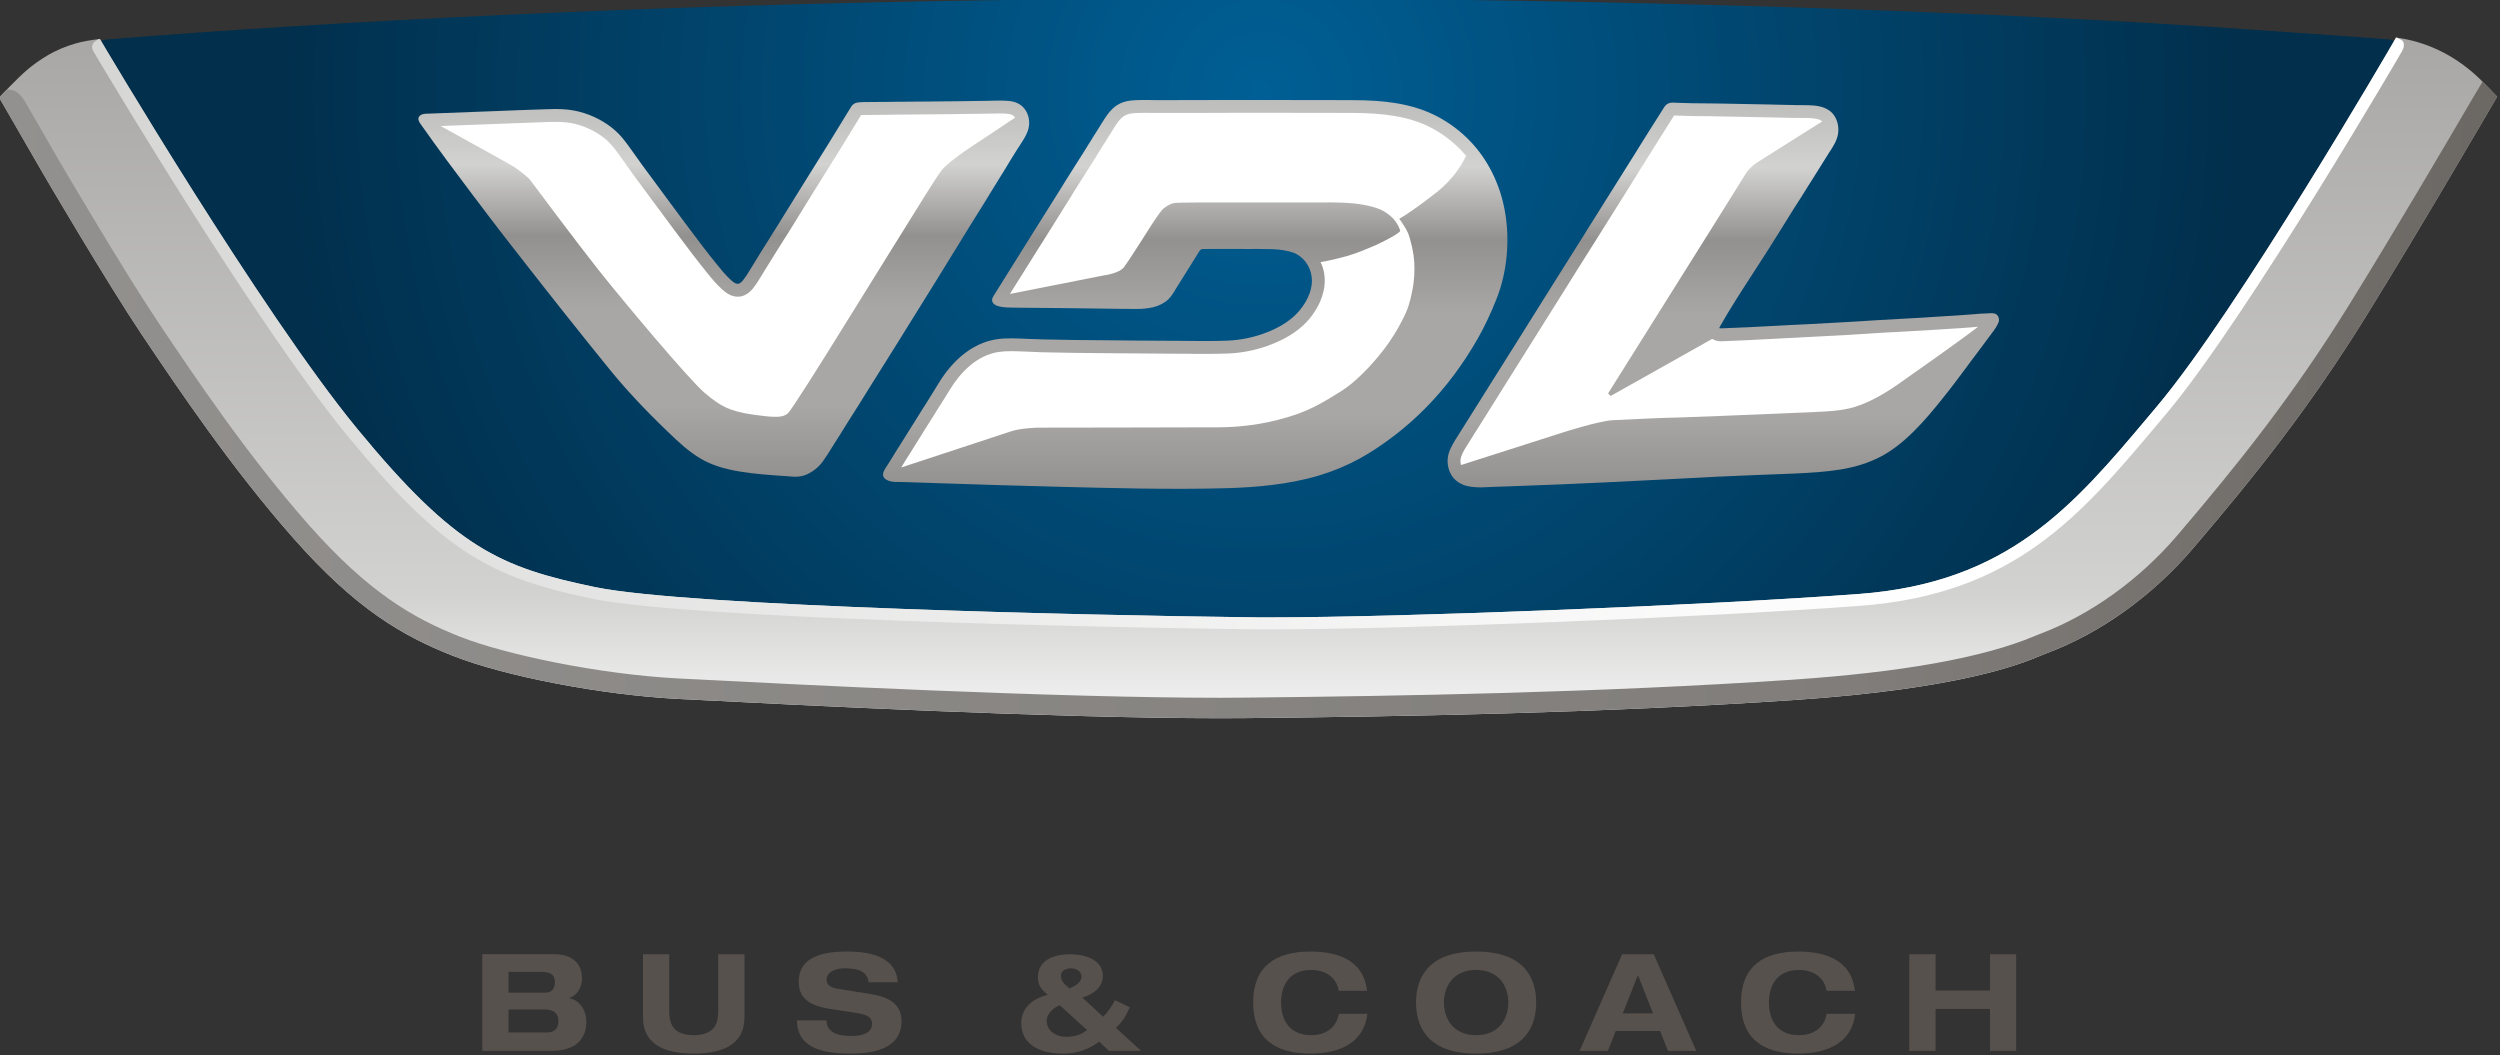
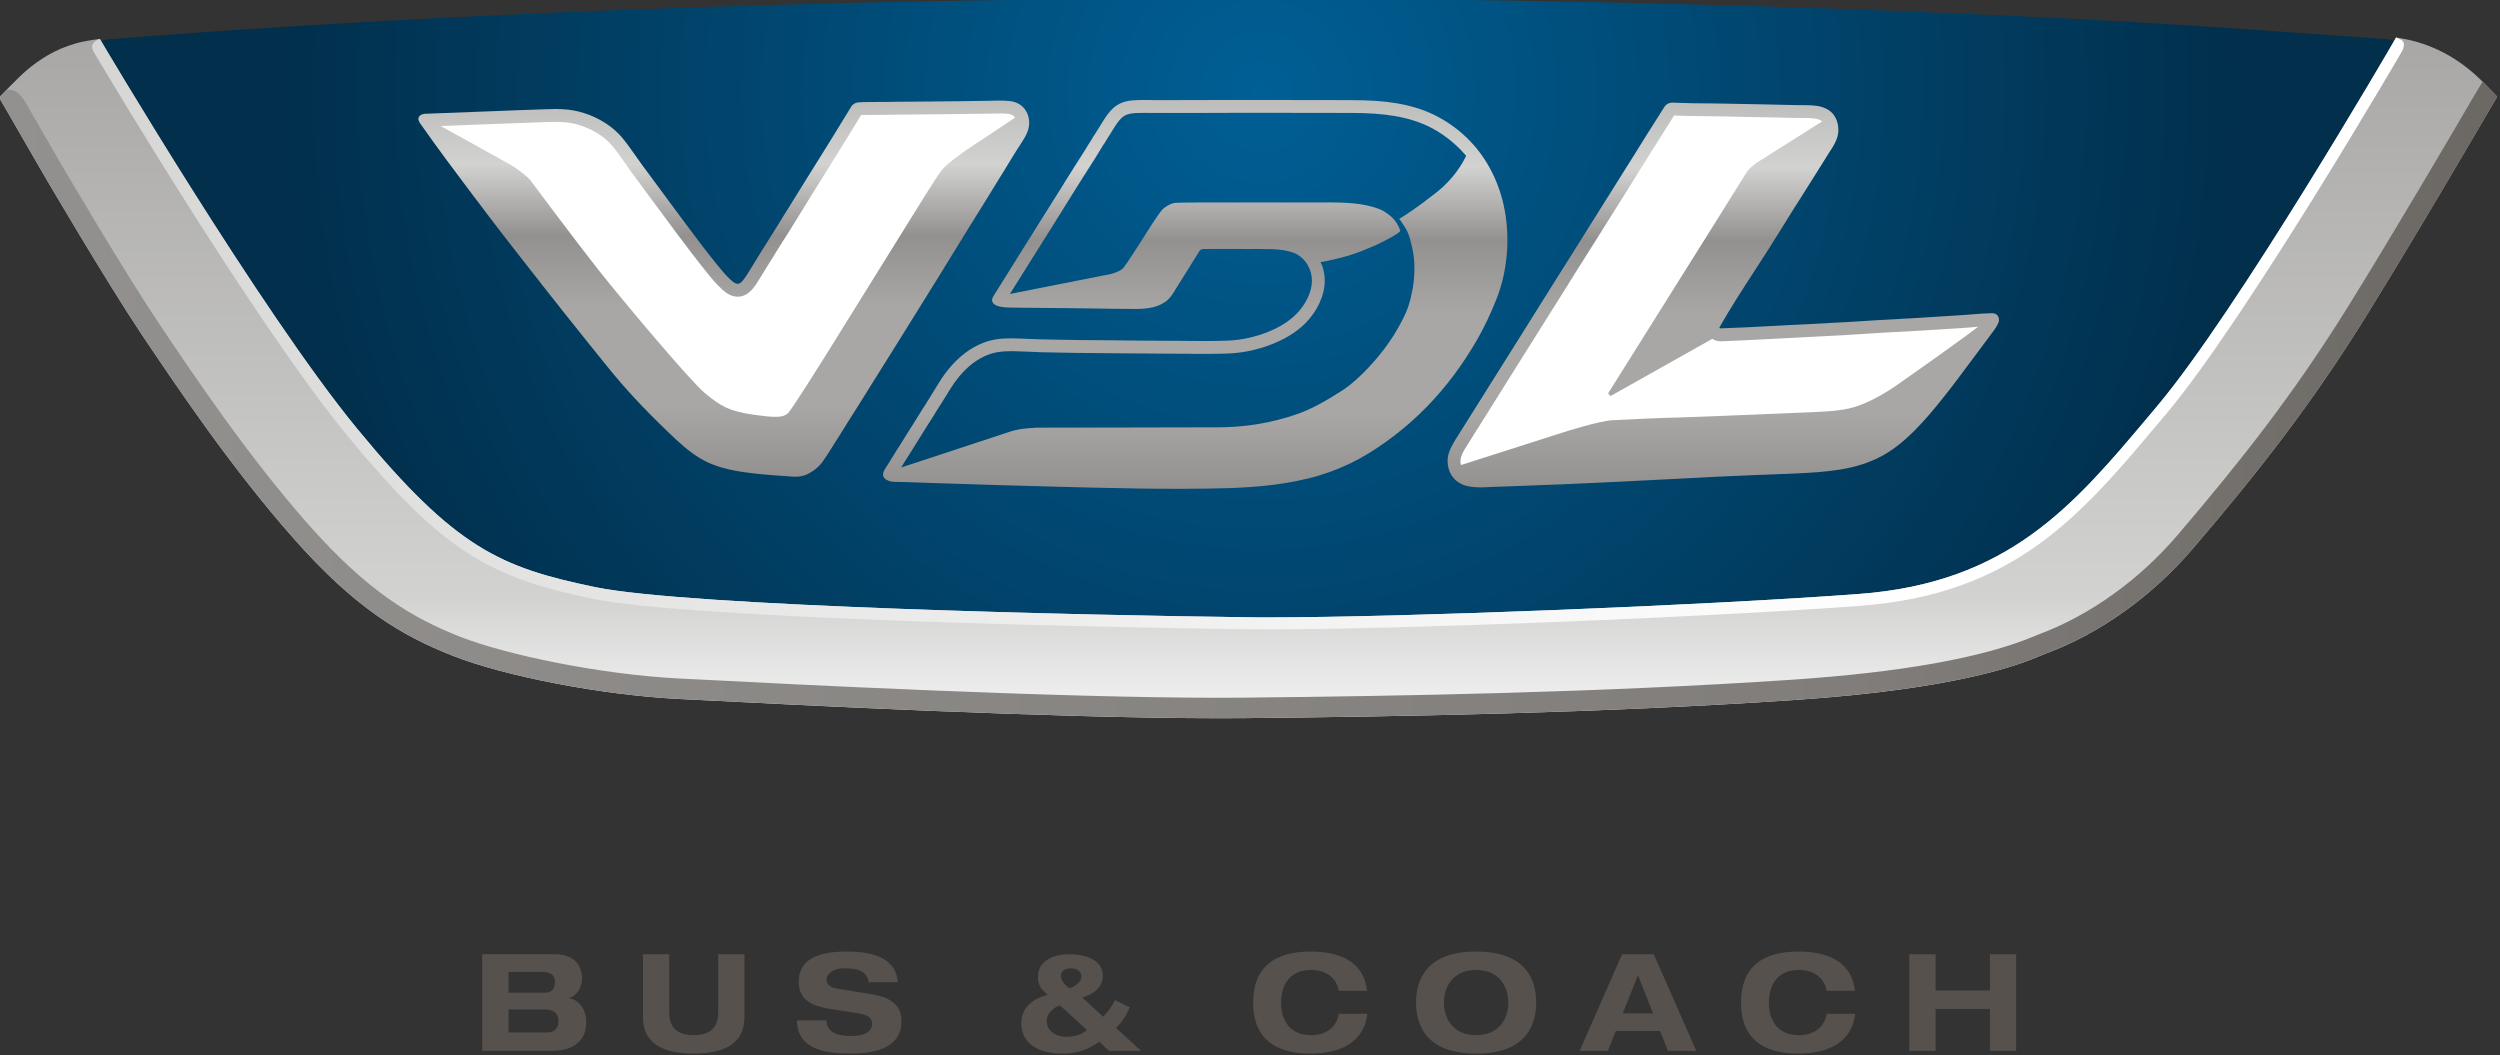
<svg xmlns="http://www.w3.org/2000/svg" xmlns:ns1="http://www.serif.com/" width="100%" height="100%" viewBox="0 0 706 298" version="1.1" xml:space="preserve" style="fill-rule:evenodd;clip-rule:evenodd;stroke-linejoin:round;stroke-miterlimit:1.414;">
  <rect x="0" y="0" width="706" height="298" fill="#333333" stroke="none" />
  <g id="Layer-2" ns1:id="Layer 2">
    <path d="M284.343,0c-102.55,1.43 -190.183,6.011 -254.105,11.128c-0.853,0.067 -1.969,0.634 -1.969,0.634c3.377,5.693 46.059,77.537 72.32,109.497c27.35,33.258 40.049,39.17 67.4,44.833c27.363,5.687 147.942,8.114 184.046,8.558c1.951,0.025 4.054,0.037 6.309,0.037c39.635,0 124.949,-3.492 166.571,-6.613c43.999,-3.268 62.159,-26.687 84.488,-53.173c21.084,-25.029 62.479,-95.319 66.966,-103.182l-1.555,-0.591c0,0 -21.445,-1.603 -50.326,-3.542c-48.434,-3.224 -124.681,-6.432 -210.104,-7.586l-130.041,0Z" style="fill:url(#_Radial1);fill-rule:nonzero;" />
    <path d="M143.605,291.566l10.929,0c2.292,0 3.17,-1.487 3.17,-3.206c0,-2.141 -1.333,-3.292 -3.936,-3.292l-10.162,0l0,6.498Zm0,-11.233l10.32,0c1.713,0 2.786,-0.915 2.786,-2.94c0,-1.725 -0.762,-2.944 -3.816,-2.944l-9.29,0l0,5.884Zm-7.412,-10.858l20.481,0c3.975,0 7.681,1.835 7.681,6.882c0,2.103 -1.067,4.663 -3.627,5.468l0,0.074c3.169,0.535 4.852,3.668 4.852,6.613c0,3.632 -1.683,8.254 -9.942,8.254l-19.445,0l0,-27.291Z" style="fill:#57514d;fill-rule:nonzero;" />
    <path d="M181.582,269.482l7.406,0l0,15.665c0,2.676 0.123,7.187 6.924,7.187c6.797,0 6.913,-4.511 6.913,-7.187l0,-15.665l7.412,0l0,17.5c0,3.06 -0.378,10.552 -14.325,10.552c-13.953,0 -14.331,-7.492 -14.331,-10.552l0,-17.5Z" style="fill:#57514d;fill-rule:nonzero;" />
    <path d="M245.313,277.394c-0.459,-3.555 -3.86,-3.938 -6.847,-3.938c-3.054,0 -5.041,1.378 -5.041,3.213c0,1.451 1.225,2.254 3.133,2.56l9.29,1.488c4.968,0.803 8.747,2.675 8.747,7.644c0,5.077 -3.438,9.167 -14.178,9.167c-6.65,0 -15.282,-0.842 -15.361,-9.363l8.332,0c0.074,3.749 3.817,4.395 7.029,4.395c3.475,0 5.845,-1.029 5.845,-3.401c0,-2.097 -1.676,-2.67 -4.626,-3.133l-6.76,-1.03c-4.736,-0.727 -9.32,-2.14 -9.32,-7.724c0,-6.071 4.967,-8.559 13.526,-8.559c5.614,0 13.947,0.958 14.441,8.681l-8.211,0Z" style="fill:#57514d;fill-rule:nonzero;" />
    <path d="M302.045,279.113c1.457,-0.616 3.364,-1.604 3.364,-3.402c0,-1.494 -1.639,-2.256 -2.864,-2.256c-1.61,0 -2.944,0.652 -2.944,2.103c0,1.756 1.719,3.018 2.444,3.555m-2.755,4.771c-1.75,0.653 -3.706,2.335 -3.706,4.323c0,3.243 3.023,4.584 5.467,4.584c2.293,0 4.279,-0.536 5.925,-1.907l-7.686,-7Zm11.124,10.285c-3.213,2.335 -6.303,3.365 -10.356,3.365c-6.608,0 -11.649,-2.683 -11.649,-8.601c0,-4.244 3.084,-6.882 7.443,-7.986c-1.677,-1.457 -2.749,-2.639 -2.749,-4.967c0,-4.931 4.699,-6.498 8.905,-6.498c5.193,0 9.436,1.943 9.436,6.076c0,3.402 -2.828,5.274 -5.809,6.151l5.882,5.431c1.226,-1.188 2.756,-3.328 3.329,-4.706l4.199,2.025c-1.066,2.413 -1.98,3.979 -3.894,5.809l7.071,6.498l-9.059,0l-2.749,-2.597Z" style="fill:#57514d;fill-rule:nonzero;" />
-     <path d="M378.081,279.802c-0.687,-3.938 -3.931,-5.889 -7.795,-5.889c-7.027,0 -8.521,5.505 -8.521,9.204c0,3.712 1.494,9.217 8.521,9.217c3.591,0 7.071,-1.725 7.795,-6.034l8.065,0c-0.919,7.942 -7.455,11.228 -16.129,11.228c-9.935,0 -16.123,-4.279 -16.123,-14.411c0,-10.118 6.188,-14.398 16.123,-14.398c6.572,0 14.941,1.684 16.051,11.083l-7.987,0Z" style="fill:#57514d;fill-rule:nonzero;" />
+     <path d="M378.081,279.802c-0.687,-3.938 -3.931,-5.889 -7.795,-5.889c-7.027,0 -8.521,5.505 -8.521,9.204c0,3.712 1.494,9.217 8.521,9.217c3.591,0 7.071,-1.725 7.795,-6.034l8.065,0c-0.919,7.942 -7.455,11.228 -16.129,11.228c-9.935,0 -16.123,-4.279 -16.123,-14.411c0,-10.118 6.188,-14.398 16.123,-14.398c6.572,0 14.941,1.684 16.051,11.083l-7.987,0" style="fill:#57514d;fill-rule:nonzero;" />
    <path d="M416.857,292.334c6.724,0 9.094,-4.967 9.094,-9.211c0,-4.241 -2.37,-9.21 -9.094,-9.21c-6.724,0 -9.095,4.969 -9.095,9.21c0,4.244 2.371,9.211 9.095,9.211m0,-23.615c14.671,0 16.965,8.706 16.965,14.404c0,5.694 -2.294,14.411 -16.965,14.411c-14.679,0 -16.965,-8.717 -16.965,-14.411c0,-5.698 2.286,-14.404 16.965,-14.404" style="fill:#57514d;fill-rule:nonzero;" />
    <path d="M462.551,275.364l-4.285,10.813l8.563,0l-4.278,-10.813Zm6.266,15.782l-12.532,0l-2.219,5.62l-7.986,0l12.002,-27.284l8.937,0l12.003,27.284l-7.992,0l-2.213,-5.62Z" style="fill:#57514d;fill-rule:nonzero;" />
    <path d="M515.851,279.802c-0.688,-3.938 -3.944,-5.889 -7.802,-5.889c-7.023,0 -8.515,5.505 -8.515,9.204c0,3.712 1.492,9.217 8.515,9.217c3.596,0 7.078,-1.725 7.802,-6.034l8.059,0c-0.914,7.942 -7.45,11.228 -16.129,11.228c-9.936,0 -16.118,-4.279 -16.118,-14.411c0,-10.118 6.182,-14.398 16.118,-14.398c6.577,0 14.946,1.684 16.05,11.083l-7.98,0Z" style="fill:#57514d;fill-rule:nonzero;" />
    <path d="M539.186,269.482l7.418,0l0,10.24l15.361,0l0,-10.24l7.405,0l0,27.284l-7.405,0l0,-11.851l-15.361,0l0,11.851l-7.418,0l0,-27.284Z" style="fill:#57514d;fill-rule:nonzero;" />
    <path d="M609.403,114.901c-22.329,26.486 -40.489,49.905 -84.488,53.173c-41.585,3.114 -126.822,6.613 -166.514,6.613c-2.268,0 -4.397,-0.012 -6.366,-0.037c-36.104,-0.444 -156.683,-2.871 -184.046,-8.558c-27.351,-5.663 -40.05,-11.575 -67.4,-44.833c-27.37,-33.283 -72.533,-109.9 -72.533,-109.9c0,0 -3.158,0.695 -1.64,3.31c6.949,11.643 46.906,78.251 71.788,108.534c26.974,32.776 40.294,39.921 69.163,45.907c26.675,5.54 142.334,8.108 184.638,8.6c1.944,0.026 4.096,0.038 6.396,0.038c38.042,0 123.772,-3.402 166.753,-6.608c43.705,-3.255 62.474,-25.602 84.23,-51.461c0.786,-0.926 1.567,-1.859 2.352,-2.797c11.709,-13.887 29.484,-41.493 42.334,-62.188c7.437,-11.978 13.88,-22.676 17.965,-29.559c3.366,-5.662 5.291,-8.886 6.388,-10.794c0,0 1.731,-3.256 -1.616,-3.39c0,0.226 -45.071,77.458 -67.404,103.95Z" style="fill:url(#_Linear2);fill-rule:nonzero;" />
-     <path d="M339.808,69.737c4.321,-0.03 8.674,0 13.026,0c2.17,0 4.352,-0.023 6.536,0.056c2.042,0.067 4.107,0.341 6.046,1.024c3.067,1.066 5.181,4.144 5.572,7.302c0.432,3.596 -1.311,7.235 -3.547,9.942c-2.355,2.786 -5.567,4.724 -8.913,6.102c-3.78,1.554 -7.821,2.45 -11.905,2.616c-4.34,0.176 -8.687,0.078 -13.039,0.054c-4.364,-0.025 -8.741,-0.054 -13.118,-0.092c-8.704,-0.079 -17.403,-0.079 -26.132,-0.322c-2.134,-0.074 -4.273,-0.165 -6.437,-0.244c-2.14,-0.098 -4.279,-0.116 -6.388,0.207c-3.621,0.53 -6.931,2.249 -9.705,4.633c-2.426,2.078 -4.444,4.608 -6.12,7.321c-2.358,3.846 -4.62,7.4 -6.93,11.088c-1.158,1.847 -2.329,3.693 -3.469,5.541c-1.116,1.81 -2.31,3.584 -3.39,5.406c-1.279,2.219 -2.864,3.695 -1.261,4.621c0.683,0.408 1.354,0.512 2.121,0.518c1.043,0.012 2.213,0.037 3.28,0.061c4.322,0.219 8.698,0.293 13.051,0.439c8.722,0.293 17.476,0.536 26.199,0.767c8.723,0.233 17.428,0.476 26.151,0.617c4.346,0.06 8.698,0.06 13.032,0.06c4.34,0 8.717,-0.037 13.039,-0.201c8.363,-0.322 16.775,-1.116 24.792,-3.529c3.913,-1.17 7.704,-2.725 11.276,-4.681c3.596,-1.982 6.998,-4.28 10.229,-6.785c6.138,-4.766 11.594,-10.405 16.264,-16.623c2.474,-3.286 4.711,-6.766 6.753,-10.332c2.043,-3.554 3.742,-7.278 5.249,-11.07c2.949,-7.393 3.827,-16.428 2.315,-24.7c-1.309,-7.138 -4.515,-13.989 -9.582,-19.237c-2.663,-2.762 -5.761,-5.091 -9.131,-6.871c-3.53,-1.877 -7.393,-3.035 -11.327,-3.688c-4.285,-0.725 -8.631,-0.901 -12.958,-0.901l-28.845,-0.025c-8.741,0 -17.446,0.049 -26.175,0.025c-2.152,0 -4.297,-0.098 -6.468,0.072c-1.938,0.153 -3.73,0.744 -5.199,2.104c-1.384,1.274 -2.378,2.95 -3.353,4.529c-0.573,0.914 -1.14,1.798 -1.701,2.7c-0.243,0.409 -0.524,0.829 -0.774,1.238c-0.103,0.182 -0.201,0.414 -0.341,0.585c-0.098,0.128 -0.195,0.372 -0.342,0.457c0,0.158 -0.243,0.439 -0.329,0.591c-0.128,0.201 -0.256,0.433 -0.402,0.634c-0.293,0.488 -0.585,0.97 -0.872,1.433c-0.56,0.896 -1.115,1.798 -1.7,2.7c-1.146,1.798 -2.286,3.603 -3.432,5.401c-2.304,3.694 -4.59,7.4 -6.919,11.082c-4.529,7.205 -9.046,14.392 -13.562,21.621c-1.342,2.189 3.114,2.286 4.449,2.304c4.323,0.043 8.668,0.074 13.009,0.135c4.364,0.048 8.734,0.103 13.086,0.152c2.165,0.03 4.353,0.043 6.487,0.079c2.066,0.024 4.157,0.104 6.187,-0.189c1.651,-0.244 3.151,-0.689 4.657,-1.786c1.475,-1.042 2.158,-2.493 3.011,-3.901c2.091,-3.383 4.231,-6.663 6.346,-10.119c0.048,-0.116 0.201,-0.311 0.292,-0.384c0.067,-0.104 0.275,-0.244 0.384,-0.317c0.11,-0.055 0.342,-0.146 0.464,-0.158c0.103,-0.012 0.335,-0.062 0.463,-0.062" style="fill:#fff;fill-rule:nonzero;" />
    <path d="M240.813,30.512c-4.486,7.364 -9.04,14.685 -13.605,22c-2.305,3.675 -4.572,7.375 -6.858,11.05c-2.249,3.621 -4.584,7.212 -6.803,10.888c-0.537,0.896 -1.085,1.798 -1.652,2.687c-0.537,0.824 -1.036,1.689 -1.67,2.446c-0.518,0.615 -1.25,1.255 -2.121,1.139c-0.841,-0.122 -1.524,-0.731 -2.152,-1.305c-1.493,-1.322 -2.725,-2.864 -3.981,-4.406c-1.323,-1.665 -2.67,-3.359 -3.95,-5.029c-5.248,-6.846 -10.253,-13.826 -15.44,-20.708c-1.274,-1.724 -2.493,-3.474 -3.737,-5.223c-1.182,-1.664 -2.346,-3.365 -3.7,-4.92c-2.347,-2.767 -5.504,-4.804 -8.893,-6.126c-1.896,-0.731 -3.853,-1.25 -5.876,-1.469c-2.11,-0.237 -4.249,-0.183 -6.383,-0.128c-4.365,0.14 -8.698,0.335 -13.063,0.488c-6.949,0.268 -13.77,0.524 -20.817,0.81c-0.426,0.018 -1.006,0.189 -1.218,0.476c-0.385,0.457 0.017,1.03 0.31,1.426c4.937,7.084 10.143,13.99 15.343,20.883c5.2,6.907 10.448,13.734 15.8,20.531c5.395,6.834 10.735,13.667 16.196,20.451c1.835,2.256 3.676,4.529 5.493,6.81c5.199,6.473 10.971,12.508 16.964,18.274c2.859,2.719 5.724,5.443 9.125,7.455c3.371,1.987 7.241,2.999 11.076,3.633c4.237,0.678 8.522,0.963 12.807,1.25c1.89,0.122 3.687,0.414 5.535,-0.415c1.755,-0.774 3.243,-1.968 4.273,-3.407c1.219,-1.665 2.273,-3.444 3.359,-5.169c1.17,-1.835 2.316,-3.67 3.45,-5.493c2.329,-3.682 4.663,-7.376 6.985,-11.069c4.615,-7.388 9.26,-14.794 13.856,-22.212c4.59,-7.407 9.162,-14.826 13.721,-22.263c2.286,-3.681 4.578,-7.376 6.864,-11.069c2.28,-3.621 4.444,-7.315 6.754,-10.942c1.018,-1.615 2.232,-3.213 2.878,-5.029c0.615,-1.694 0.524,-3.578 -0.403,-5.145c-0.92,-1.585 -2.402,-2.365 -4.182,-2.566c-2.017,-0.238 -4.108,-0.11 -6.15,-0.067c-8.699,0.128 -17.422,0.164 -26.12,0.268c-2.25,0.031 -4.432,0.049 -6.633,0.079c-1.06,0 -2.127,-0.03 -3.151,0.049c-0.92,0.055 -1.664,0.116 -2.231,1.067" style="fill:#fff;fill-rule:nonzero;" />
    <path d="M470.421,30.609c-4.707,7.364 -9.236,14.746 -13.868,22.116c-4.615,7.363 -9.278,14.751 -13.9,22.12c-4.637,7.394 -9.277,14.77 -13.902,22.165c-4.603,7.381 -9.255,14.733 -13.875,22.109c-1.129,1.798 -2.299,3.596 -3.4,5.407c-0.99,1.591 -1.963,3.273 -2.092,5.163c-0.116,1.792 0.39,3.644 1.602,4.997c1.154,1.312 2.824,1.994 4.542,2.225c2.091,0.263 4.206,0.092 6.304,0.013c2.169,-0.103 4.352,-0.164 6.51,-0.244c4.346,-0.146 8.685,-0.305 13.026,-0.5c8.729,-0.365 17.446,-0.78 26.168,-1.243c8.718,-0.432 17.429,-0.932 26.152,-1.28c4.345,-0.17 8.672,-0.287 13.039,-0.493c4.272,-0.19 8.55,-0.421 12.782,-1.116c3.932,-0.622 7.796,-1.75 11.331,-3.621c3.395,-1.775 6.406,-4.237 9.132,-6.925c2.931,-2.92 5.584,-6.114 8.18,-9.357c2.682,-3.316 5.207,-6.73 7.759,-10.174c2.069,-2.816 4.196,-5.626 6.285,-8.454c0.634,-0.835 1.298,-1.756 1.665,-2.774c0.164,-0.421 0.073,-0.871 -0.146,-1.207c-0.312,-0.536 -0.94,-0.536 -1.481,-0.536c-2.116,0.091 -4.183,0.244 -6.359,0.426c-2.127,0.202 -4.279,0.293 -6.425,0.433c-4.327,0.292 -8.686,0.58 -13.05,0.781c-4.329,0.207 -8.663,0.53 -13.003,0.786c-4.328,0.244 -8.65,0.488 -13.001,0.695c-8.088,0.378 -16.027,0.908 -24.268,1.164c-0.342,0.025 -0.786,0.025 -1.023,-0.268c-0.33,-0.372 0,-0.86 0.17,-1.201c4.297,-7.595 9.29,-14.776 13.94,-22.176c2.317,-3.67 4.555,-7.364 6.883,-10.978c2.231,-3.511 4.426,-7.078 6.65,-10.595c1.141,-1.81 2.268,-3.633 3.42,-5.431c0.976,-1.529 2.042,-3.121 2.322,-4.968c0.257,-1.707 -0.097,-3.597 -1.169,-4.992c-1.067,-1.36 -2.755,-2.006 -4.42,-2.237c-2.08,-0.263 -4.165,-0.171 -6.249,-0.189c-2.175,-0.025 -4.344,-0.104 -6.522,-0.159c-4.334,-0.097 -8.705,-0.189 -13.039,-0.25c-3.024,-0.043 -6.065,-0.104 -9.081,-0.14c-1.513,0 -2.989,-0.067 -4.493,-0.116c-1.117,-0.036 -2.286,-0.28 -3.096,1.024" style="fill:#fff;fill-rule:nonzero;" />
    <path d="M280.192,28.439l-1.244,0.031c-5.56,0.098 -11.125,0.153 -16.69,0.201c-3.157,0.013 -6.29,0.043 -9.454,0.073l-1.689,0.031l-4.925,0.031l-0.664,0.012l-0.439,0c-0.689,0 -1.408,0 -2.091,0.055c-0.823,0.042 -1.939,0.109 -2.67,1.346c-3.932,6.468 -8.259,13.465 -13.606,21.982c-1.262,2.005 -2.499,4.023 -3.742,6.028c-0.677,1.111 -1.366,2.194 -2.049,3.292l-1.067,1.754l-0.87,1.373c-0.488,0.78 -0.976,1.561 -1.476,2.346l-0.676,1.098c-1.25,1.987 -2.561,4.023 -3.78,6.072l-0.408,0.676c-0.415,0.658 -0.824,1.323 -1.244,1.999l-0.256,0.433c-0.469,0.69 -0.878,1.366 -1.366,1.939c-0.518,0.64 -1.011,0.938 -1.457,0.938l-0.145,0c-0.666,-0.097 -1.251,-0.621 -1.829,-1.122c-1.469,-1.346 -2.768,-2.926 -3.889,-4.328c-1.22,-1.499 -2.482,-3.102 -3.987,-5.059c-3.304,-4.31 -6.577,-8.771 -9.497,-12.71c-1.975,-2.675 -3.932,-5.345 -5.925,-8.021c-1.25,-1.653 -2.432,-3.316 -3.536,-4.876l-0.207,-0.294l-0.476,-0.664c-0.931,-1.335 -2.036,-2.889 -3.254,-4.328c-2.25,-2.645 -5.408,-4.815 -9.132,-6.284c-2,-0.768 -4.011,-1.274 -5.992,-1.494c-1.121,-0.115 -2.322,-0.188 -3.64,-0.188c-0.937,0 -1.895,0.035 -2.827,0.073c-2.871,0.092 -5.724,0.189 -8.589,0.299l-0.213,0.011l-4.273,0.171c-6.956,0.256 -13.789,0.512 -20.836,0.792c-0.585,0.037 -1.316,0.256 -1.657,0.695c-0.628,0.806 0,1.683 0.291,2.115c4.895,6.974 10.096,13.899 15.118,20.586l0.238,0.292c5.492,7.321 10.843,14.24 15.831,20.555l2.584,3.28l0.238,0.322c4.376,5.535 8.856,11.259 13.38,16.855c0.957,1.196 1.895,2.377 2.865,3.548l2.633,3.261c4.711,5.871 10.283,11.863 17.007,18.311c3.194,3.078 5.919,5.597 9.216,7.547c2.982,1.774 6.584,2.945 11.296,3.7c4.09,0.665 8.309,0.956 12.381,1.244l0.298,0.011l0.152,0l0.774,0.073l0.233,0.019c0.549,0.042 1.084,0.092 1.651,0.092c1.213,0 2.201,-0.208 3.175,-0.623c1.799,-0.816 3.354,-2.047 4.506,-3.602c0.938,-1.298 1.816,-2.682 2.64,-4.029l0.73,-1.177c0.483,-0.731 0.921,-1.468 1.409,-2.2l2.036,-3.291l3.407,-5.377c1.201,-1.896 2.383,-3.791 3.548,-5.693c5.2,-8.272 9.729,-15.52 13.862,-22.207c3.212,-5.114 6.37,-10.259 9.503,-15.367l0.073,-0.104l4.176,-6.79c1.334,-2.151 2.675,-4.292 4.016,-6.444l2.834,-4.614c0.593,-0.927 1.153,-1.847 1.708,-2.773l1.505,-2.427c1.128,-1.901 2.335,-3.84 3.524,-5.735l0.725,-1.11c0.853,-1.304 1.707,-2.591 2.243,-4.042c0.677,-1.938 0.506,-3.986 -0.463,-5.645c-0.945,-1.633 -2.505,-2.596 -4.608,-2.84c-0.787,-0.091 -1.683,-0.14 -2.823,-0.14c-0.706,0 -1.414,0.018 -2.145,0.036Zm-67.62,53.107c0.682,-0.818 1.207,-1.634 1.641,-2.354l0.255,-0.409c0.591,-0.914 1.158,-1.84 1.701,-2.761c1.317,-2.151 2.67,-4.34 4.017,-6.467l0.408,-0.616l0.293,-0.5c0.725,-1.121 1.414,-2.194 2.073,-3.255c0.646,-1.072 1.322,-2.158 1.992,-3.224l1.671,-2.719c1.048,-1.701 2.091,-3.408 3.157,-5.109c5.23,-8.301 9.479,-15.19 13.399,-21.627l0.067,-0.024l7.924,-0.073l1.682,-0.03c2.018,-0.018 4.036,-0.043 6.047,-0.055l3.847,-0.037l3.035,-0.018c4.322,-0.043 8.827,-0.092 13.246,-0.171l3.31,-0.061c0.92,0 1.695,0.043 2.401,0.128c1.232,0.147 1.677,0.658 1.897,1.043l0.019,0.03l-0.751,0.482c-3.182,2.152 -8.552,5.735 -10.862,7.217c-3.548,2.291 -7.967,5.59 -9.162,7.186c-1.115,1.512 -2.89,4.335 -4.523,6.907c-1.408,2.243 -21.317,34.325 -22.689,36.507c-7.088,11.472 -15.158,24.23 -16.092,25.109c-0.712,0.646 -1.555,1.066 -3.633,1.066c-1.365,0 -3.207,-0.184 -5.98,-0.573c-6.9,-0.976 -9.393,-2.335 -13.952,-6.169c-4.53,-3.859 -23.226,-26.206 -29.894,-34.605c-6.187,-7.821 -18.482,-24.297 -19.305,-25.419c-0.731,-1.018 -3.45,-3.006 -4.456,-3.689c-0.604,-0.432 -7.638,-4.351 -20.908,-11.666c5.583,-0.207 11.07,-0.409 16.616,-0.628l4.28,-0.164l0.397,-0.007c2.773,-0.122 5.576,-0.232 8.344,-0.317c0.933,-0.024 1.817,-0.054 2.736,-0.054c1.202,0 2.226,0.048 3.207,0.153c1.695,0.182 3.408,0.621 5.096,1.285c3.158,1.231 5.834,3.06 7.724,5.266c1.091,1.275 2.054,2.671 3.01,4.024l0.494,0.683l0.208,0.292c1.146,1.646 2.365,3.353 3.59,4.975c1.463,1.981 2.92,3.956 4.377,5.931l1.543,2.065c3.016,4.084 6.235,8.456 9.527,12.747c1.506,1.944 2.773,3.578 4.029,5.132c1.317,1.628 2.646,3.28 4.328,4.768c0.781,0.7 1.999,1.767 3.743,1.999c0.207,0.018 0.402,0.048 0.633,0.048c1.573,0 2.975,-0.756 4.243,-2.242Z" style="fill:url(#_Linear3);fill-rule:nonzero;" />
    <path d="M341.276,28.25l-1.518,0c-3.242,0 -6.491,0.025 -9.722,0.025l-3.67,0c-0.365,0 -0.743,-0.025 -1.121,-0.025l-0.421,0l-0.451,-0.012c-0.439,0 -0.872,-0.006 -1.31,-0.006c-1.244,0 -2.237,0.043 -3.2,0.11c-2.293,0.176 -4.091,0.902 -5.553,2.237c-1.287,1.195 -2.207,2.676 -3.11,4.115l-0.097,0.14l-0.244,0.408c-0.292,0.469 -0.58,0.933 -0.871,1.403l-0.824,1.304l-0.323,0.5c-0.164,0.238 -0.311,0.488 -0.457,0.737l-0.121,0.226l-0.898,1.408l-0.139,0.214l-0.249,0.432l-0.879,1.402c-0.554,0.914 -1.121,1.798 -1.706,2.688l-1.11,1.75l-0.469,0.756c-0.604,0.968 -1.237,1.944 -1.848,2.926l-2.133,3.438l-1.292,2.06c-1.164,1.859 -2.328,3.724 -3.493,5.565l-3.676,5.852c-3.224,5.164 -6.582,10.497 -9.863,15.782c-0.493,0.78 -0.365,1.378 -0.163,1.72c0.511,0.968 2.133,1.413 5.052,1.45l2.743,0.042c3.427,0.013 6.876,0.042 10.277,0.098l2.341,0.018c3.59,0.049 7.187,0.097 10.765,0.14l2.158,0.03l4.329,0.05l0.822,0c0.561,0.011 1.115,0.018 1.682,0.018c1.043,0 2.402,-0.018 3.768,-0.238c1.988,-0.262 3.457,-0.835 4.907,-1.853c1.279,-0.932 1.993,-2.139 2.694,-3.298l0.464,-0.774c0.675,-1.127 1.383,-2.231 2.09,-3.334l1.262,-2.012c0.994,-1.573 1.994,-3.17 2.987,-4.79l0.219,-0.294l0.25,-0.182l0.287,-0.11c0.128,-0.031 0.286,-0.049 0.359,-0.049c1.439,-0.018 2.896,-0.018 4.335,-0.018l4.352,0l4.34,0.018l2.225,-0.018c1.292,0 2.81,0.018 4.286,0.067c2.298,0.073 4.234,0.402 5.894,0.988c2.719,0.962 4.809,3.705 5.193,6.851c0.372,2.981 -0.895,6.43 -3.438,9.485c-2.005,2.407 -4.944,4.419 -8.692,5.961c-3.744,1.518 -7.674,2.396 -11.704,2.548c-1.811,0.073 -3.627,0.104 -5.888,0.104c-1.323,0 -2.646,-0.012 -3.981,-0.018c-1.048,-0.013 -2.097,-0.013 -3.122,-0.031l-2.931,-0.011c-3.408,-0.019 -6.809,-0.044 -10.198,-0.068c-2.323,-0.031 -4.65,-0.049 -6.986,-0.074c-6.784,-0.042 -12.904,-0.091 -19.122,-0.255c-1.438,-0.043 -2.841,-0.104 -4.285,-0.153l-2.157,-0.091c-0.775,-0.043 -1.58,-0.055 -2.354,-0.055c-1.572,0 -2.914,0.073 -4.139,0.268c-3.505,0.518 -6.949,2.171 -9.991,4.761c-2.352,2.029 -4.444,4.523 -6.249,7.461c-1.309,2.14 -2.59,4.181 -3.852,6.223l-0.755,1.159c-0.579,0.957 -1.196,1.908 -1.773,2.847l-0.538,0.865l-1.627,2.573l-1.847,2.969c-0.22,0.352 -0.462,0.73 -0.682,1.084l-0.439,0.701l-0.22,0.317l-2.725,4.407l-0.152,0.238c-0.774,1.134 -1.372,2.054 -1.165,2.962c0.098,0.445 0.433,0.831 0.927,1.11c0.86,0.495 1.695,0.567 2.42,0.603l0.531,0c0.896,0.012 1.846,0.012 2.694,0.056c2.456,0.104 4.912,0.183 7.364,0.249l1.243,0.043c1.481,0.043 2.992,0.086 4.468,0.14c7.778,0.281 16.599,0.529 26.212,0.774l3.194,0.092c6.705,0.17 15.019,0.39 22.944,0.506c3.23,0.049 6.656,0.079 10.783,0.079l2.274,0c3.907,-0.012 8.522,-0.044 13.075,-0.201c6.967,-0.275 16.087,-0.908 24.926,-3.547c4.034,-1.221 7.874,-2.81 11.398,-4.737c3.353,-1.853 6.735,-4.084 10.276,-6.833c6.085,-4.712 11.583,-10.333 16.38,-16.721c2.397,-3.207 4.695,-6.705 6.822,-10.424c1.883,-3.334 3.608,-6.967 5.262,-11.13c3.01,-7.558 3.875,-16.691 2.332,-25.011c-1.365,-7.504 -4.825,-14.428 -9.741,-19.536c-2.675,-2.805 -5.79,-5.139 -9.234,-6.974c-3.334,-1.767 -7.223,-3.03 -11.527,-3.749c-3.717,-0.628 -7.748,-0.896 -13.05,-0.896l-28.852,-0.043c-3.761,0 -7.509,0 -11.259,0.018Zm-2.029,3.634l2.042,0c3.737,-0.006 7.485,-0.037 11.246,-0.037l28.852,0.043c5.059,0 8.893,0.274 12.441,0.866c3.961,0.67 7.467,1.798 10.429,3.37c3.109,1.646 5.907,3.768 8.333,6.273c0.505,0.537 0.976,1.06 1.438,1.603c-0.87,1.884 -3.352,6.4 -8.394,10.35c-5.626,4.451 -9.003,6.547 -9.886,7.084l-0.409,0.231l-0.193,0.104l0.133,0.189l0.237,0.341l-0.006,-0.024l0.061,0.085c0.884,1.262 1.591,2.433 1.999,3.341c0.731,1.554 1.737,5.986 1.824,8.564c0.078,2.133 0.078,4.76 -0.609,8.022c-0.629,3.097 -1.111,4.907 -2.794,8.162c-1.578,3.054 -3.114,5.492 -5.126,8.168c-1.432,1.884 -6.565,8.302 -11.983,11.759c-5.414,3.468 -9.01,5.333 -12.833,6.65c-2.643,0.89 -10.619,3.609 -21.913,3.645c-10.406,0.049 -50.552,0.098 -50.966,0.098c-0.049,0 -4.841,0.11 -7.535,0.999c-1.408,0.464 -11.131,3.67 -19.635,6.462l-11.52,3.792l0.08,-0.104c0.676,-1.164 1.426,-2.347 2.157,-3.468l4.62,-7.413l2.33,-3.669l0.724,-1.194c1.286,-2.007 2.603,-4.098 3.914,-6.243c1.609,-2.628 3.456,-4.846 5.498,-6.589c2.524,-2.159 5.346,-3.524 8.15,-3.938c1.085,-0.159 2.219,-0.238 3.615,-0.238c0.75,0 1.475,0.025 2.201,0.048l2.17,0.087c1.432,0.061 2.889,0.133 4.321,0.176c6.102,0.164 12.326,0.213 18.305,0.262l0.677,0.006l0.22,0l2.182,0.024c1.591,0.013 3.188,0.018 4.797,0.031c4.371,0.036 8.754,0.079 13.142,0.097l2.287,0l0.774,0.025c1.359,0.006 2.701,0.012 4.06,0.012c2.346,0 4.26,-0.037 6.04,-0.103c4.456,-0.178 8.815,-1.128 12.942,-2.835c4.285,-1.743 7.686,-4.096 10.106,-6.98c3.176,-3.828 4.718,-8.277 4.229,-12.264c-0.144,-1.28 -0.505,-2.524 -1.09,-3.737c1.726,-0.238 5.103,-1.048 7.559,-1.732c2.822,-0.792 6.084,-2.23 8.266,-3.168l0.585,-0.281c0.068,-0.013 6.066,-2.926 6.066,-3.658l0,-0.14c-1.018,-2.859 -2.714,-4.145 -4.378,-5.242c-1.591,-1.048 -5.096,-2 -8.729,-2.347c-2.565,-0.244 -5.114,-0.287 -6.407,-0.287c-0.596,0 -0.938,0.007 -0.938,0.007l-31.015,0c-1.121,0 -10.929,0 -12.033,0.121c-1.311,0.123 -2.962,1.146 -3.754,2.012c-0.647,0.713 -2.177,3.023 -2.689,3.792c-0.092,0.146 -0.14,0.226 -0.164,0.243c-0.055,0.085 -6.321,10.058 -7.882,12.094c-1.298,1.738 -5.273,2.286 -5.73,2.347l-26.491,5.236c2.169,-3.492 4.375,-6.979 6.564,-10.459l1.213,-1.945l0.488,-0.762l3.669,-5.84c1.604,-2.567 3.189,-5.108 4.792,-7.674l2.134,-3.438l3.668,-5.798l1.488,-2.328l1.646,-2.688l0.731,-1.195l0.293,-0.408l1.159,-1.897l0.549,-0.828l0.603,-1.006c0.847,-1.36 1.628,-2.609 2.603,-3.505c0.822,-0.762 1.888,-1.164 3.351,-1.274c0.83,-0.073 1.75,-0.091 2.915,-0.091c0.566,0 1.139,0 1.682,0.006c0.555,0.006 1.073,0.006 1.621,0.006l3.67,0.006c3.067,0 6.132,-0.006 9.211,-0.012Zm-30.717,8.18c-0.023,0.031 -0.042,0.073 -0.073,0.109c0.031,-0.048 0.055,-0.091 0.073,-0.109Zm-0.42,0.652c-0.073,0.129 -0.183,0.293 -0.255,0.391c0.042,-0.073 0.138,-0.226 0.255,-0.391Zm63.92,32.771l0.25,-0.005l-0.128,0.011l-0.122,-0.006Z" style="fill:url(#_Linear4);fill-rule:nonzero;" />
    <path d="M469.938,30.318c-3.084,4.827 -6.094,9.648 -9.435,15.019c-1.494,2.36 -2.951,4.712 -4.439,7.071c-2.67,4.272 -5.364,8.558 -8.058,12.831l-0.104,0.195l-5.736,9.113l-2.693,4.28l-3.238,5.157c-2.658,4.242 -5.322,8.472 -7.967,12.727c-2.481,3.962 -4.985,7.93 -7.48,11.887l-1.243,1.993c-1.719,2.743 -3.451,5.474 -5.158,8.211l-1.229,1.951l-0.202,0.323c-0.67,1.055 -1.329,2.097 -1.986,3.156c-1.049,1.745 -2.024,3.452 -2.148,5.432c-0.134,2.018 0.494,3.993 1.726,5.408c1.481,1.652 3.492,2.224 4.907,2.396c0.78,0.09 1.633,0.17 2.578,0.17c0.757,0 1.493,-0.036 2.244,-0.08l1.584,-0.068c1.847,-0.083 3.695,-0.144 5.541,-0.194l0.963,-0.036c5.126,-0.177 9.284,-0.342 13.04,-0.5c7.472,-0.317 15.55,-0.701 26.161,-1.242c2.604,-0.117 5.176,-0.251 7.749,-0.397c6.533,-0.348 12.441,-0.672 18.39,-0.879c0.873,-0.048 1.744,-0.085 2.622,-0.109c0.73,-0.031 1.462,-0.066 2.195,-0.08c2.737,-0.091 5.474,-0.194 8.217,-0.323c4.364,-0.2 8.637,-0.444 12.873,-1.121c4.323,-0.689 8.181,-1.921 11.509,-3.664c3.067,-1.609 6.085,-3.92 9.234,-7.04c2.995,-2.95 5.742,-6.26 8.235,-9.388c2.512,-3.108 4.908,-6.351 7.243,-9.484l0.517,-0.714c1.042,-1.414 2.091,-2.822 3.164,-4.218c0.981,-1.335 1.994,-2.677 2.975,-4.004l0.177,-0.232c0.64,-0.847 1.334,-1.816 1.756,-2.914c0.188,-0.561 0.108,-1.189 -0.221,-1.707c-0.492,-0.792 -1.389,-0.792 -1.755,-0.792l-0.212,0c-1.848,0.048 -3.83,0.17 -6.401,0.409c-1.116,0.102 -2.243,0.17 -3.358,0.237l-0.908,0.054c-0.708,0.031 -1.439,0.092 -2.154,0.134l-1.127,0.068c-3.896,0.262 -7.931,0.518 -11.898,0.713c-2.109,0.098 -4.195,0.232 -6.31,0.354l-1.53,0.097c-1.738,0.123 -3.45,0.232 -5.186,0.329l-1.652,0.092c-3.793,0.213 -7.548,0.438 -11.334,0.622c-3.015,0.121 -5.997,0.292 -8.99,0.451l-0.153,0.005c-4.919,0.269 -9.997,0.543 -15.121,0.708l-0.155,0c-0.243,0 -0.371,-0.03 -0.432,-0.085c0,-0.007 0.024,-0.134 0.213,-0.476c2.895,-5.12 6.115,-10.083 9.242,-14.892c1.53,-2.353 3.145,-4.834 4.724,-7.333l1.31,-2.103l1.396,-2.207c1.646,-2.682 2.932,-4.736 4.139,-6.662c1.437,-2.189 2.816,-4.42 4.188,-6.62l0.275,-0.421c0.73,-1.182 1.462,-2.358 2.225,-3.547l3.406,-5.443l0.189,-0.269c0.975,-1.499 1.945,-3.048 2.238,-4.901c0.291,-1.999 -0.189,-3.987 -1.305,-5.431c-1.024,-1.323 -2.682,-2.158 -4.803,-2.457c-1.464,-0.176 -2.878,-0.189 -4.242,-0.189l-0.617,0l-0.586,0l-0.865,-0.024c-1.53,-0.013 -3.085,-0.055 -4.633,-0.097l-1.853,-0.05c-4.364,-0.097 -8.716,-0.17 -13.063,-0.255l-2.943,-0.05c-2.036,-0.036 -4.104,-0.06 -6.157,-0.06c-1.109,-0.018 -2.206,-0.055 -3.292,-0.097l-1.176,-0.037l-0.391,-0.013c-0.194,-0.024 -0.433,-0.037 -0.646,-0.037c-0.811,0 -1.83,0.147 -2.56,1.349Zm-57.488,99.591c0.073,-1.152 0.773,-2.409 1.627,-3.779c0.579,-0.958 1.183,-1.898 1.798,-2.848l0.348,-0.591l1.256,-1.957c2.115,-3.401 4.248,-6.796 6.394,-10.191l1.195,-1.915c2.103,-3.34 4.193,-6.656 6.273,-9.997c3.731,-5.955 7.474,-11.91 11.216,-17.854l2.681,-4.303l5.736,-9.101l4.639,-7.394l3.543,-5.639l2.405,-3.853l2.007,-3.242l0.39,-0.592l1.39,-2.237c2.457,-3.925 4.914,-7.863 7.418,-11.8l0.086,0l0.543,0.036l1.163,0.018l0.757,0.036c0.889,0.037 1.774,0.055 2.676,0.074c1.627,0 3.28,0.031 4.925,0.042l1.195,0.031l2.945,0.049c3.877,0.054 8.125,0.14 13.02,0.261l1.84,0.038l0.2,0c1.55,0.042 3.031,0.096 4.512,0.109l2.092,0c1.217,0 2.539,0 3.76,0.176c0.67,0.086 1.561,0.3 2.127,0.793l-18.469,11.655c-0.012,0.007 -2.195,1.469 -3.108,3.072c-0.483,0.854 -13.899,22.262 -37.788,60.311l-1.025,1.634l-0.092,0.128l0.106,0.116l0.499,0.536l0.104,0.109l0.139,-0.084l28.571,-16.063c0.683,0.445 1.469,0.684 2.413,0.684l0.269,0c4.573,-0.178 9.126,-0.391 13.514,-0.635l2.67,-0.14c2.688,-0.159 5.406,-0.299 8.12,-0.433c3.883,-0.183 7.772,-0.39 11.416,-0.592l1.623,-0.103c1.45,-0.079 2.9,-0.177 4.352,-0.274l0.842,-0.055c2.778,-0.182 5.277,-0.335 7.806,-0.445c4.249,-0.22 8.597,-0.488 13.04,-0.78l2.145,-0.14l0.227,0c1.224,-0.085 2.675,-0.172 4.181,-0.293c0.896,-0.091 1.707,-0.147 2.474,-0.219c-4.895,3.791 -19.098,13.788 -22.785,16.367c-4.365,3.047 -8.595,5.23 -12.205,6.333c-3.676,1.115 -8.947,1.28 -9.039,1.28c-0.037,0 -0.768,0.03 -1.973,0.104c-22.288,0.939 -35.063,1.474 -37.996,1.53c-5.034,0.091 -14.222,0.524 -19.177,0.78c-3.999,0.219 -13.77,3.376 -13.868,3.395l-29.003,9.272c-0.116,-0.47 -0.195,-0.958 -0.14,-1.42Z" style="fill:url(#_Linear5);fill-rule:nonzero;" />
    <path d="M676.509,10.853c-1.225,2.189 -44.894,77.215 -67.328,103.834l-2.377,2.835c-21.25,25.266 -39.602,47.089 -81.894,50.222c-42.971,3.212 -128.571,6.61 -166.535,6.61c-2.262,0 -4.377,0 -6.321,-0.045c-42.261,-0.487 -157.666,-3.029 -184.005,-8.509c-26.631,-5.541 -39.318,-10.833 -67.217,-44.761c-27.022,-32.868 -72.081,-109.082 -72.514,-109.844l-0.116,-0.171l-0.201,0.013c-0.031,0.005 -3.091,0.347 -5.243,0.866c-1.932,0.457 -4.888,1.413 -7.485,2.73c-2.139,1.078 -4.328,2.487 -6.547,4.219c-1.56,1.212 -3.029,2.675 -3.699,3.303c-0.141,0.152 -0.239,0.25 -0.294,0.305c-0.315,0.286 -3.687,3.668 -4.733,4.827l0,0.698c1.219,2.148 10.166,17.623 12.061,20.869c0.164,0.329 17.988,30.698 27.863,45.474c10.112,15.044 25.364,37.788 43.06,57.8c17.306,19.609 30.484,27.405 44.907,33.069c14.885,5.858 42.231,11.075 63.621,12.178l5.169,0.257c27.649,1.42 101.2,5.193 148.052,5.193c2.579,0 5.071,-0.005 7.474,-0.036c43.212,-0.434 99.804,-1.409 154.379,-5.097c47.503,-3.218 64.455,-10.319 70.039,-12.684l1.353,-0.538c15.221,-5.686 29.869,-16.19 41.286,-29.557c18.013,-21.061 33.179,-40.256 48.833,-65.48c15.569,-25.09 36.762,-61.567 36.995,-61.932l0.109,-0.201l-0.152,-0.165c-0.19,-0.195 -4.389,-4.633 -6.145,-6.144l-0.171,-0.141c-6.419,-5.651 -13.782,-9.082 -21.888,-10.216l-0.203,-0.03l-0.133,0.249Z" style="fill:url(#_Linear6);fill-rule:nonzero;" />
    <path d="M676.509,10.853c-1.225,2.189 -44.894,77.215 -67.328,103.834l-2.377,2.835c-21.25,25.266 -39.602,47.089 -81.894,50.222c-42.971,3.212 -128.571,6.61 -166.535,6.61c-2.262,0 -4.377,0 -6.321,-0.045c-42.261,-0.487 -157.666,-3.029 -184.005,-8.509c-26.631,-5.541 -39.318,-10.833 -67.217,-44.761c-27.022,-32.868 -72.081,-109.082 -72.514,-109.844l-0.116,-0.171l-0.201,0.013c0,0 -3.103,1.011 -1.548,3.609c6.912,11.654 46.869,78.256 71.751,108.533c27.011,32.8 40.294,39.934 69.163,45.925c26.675,5.54 142.334,8.076 184.638,8.594c1.957,0.019 4.108,0.038 6.419,0.038c38.031,0 123.761,-3.402 166.741,-6.64c43.699,-3.222 62.482,-25.57 84.219,-51.422c0.786,-0.933 1.571,-1.871 2.37,-2.817c11.716,-13.88 29.473,-41.474 42.341,-62.176c7.43,-11.989 13.868,-22.7 17.952,-29.564c3.358,-5.663 5.285,-8.881 6.376,-10.819c0,0 1.286,-2.402 -0.537,-3.152l-1.041,-0.512l-0.203,-0.03l-0.133,0.249Z" style="fill:url(#_Linear7);fill-rule:nonzero;" />
    <path d="M700.91,23.343l-2.884,4.834c-5.729,9.827 -22.152,37.812 -34.83,58.232c-15.452,24.895 -30.491,43.901 -48.314,64.767c-10.754,12.589 -24.597,22.505 -38.921,27.894l-0.214,0.085c-0.342,0.141 -0.78,0.31 -1.354,0.543c-14.373,6.035 -37.317,10.154 -68.228,12.252c-54.35,3.652 -110.851,4.621 -154.014,5.054c-2.359,0.042 -4.803,0.048 -7.338,0.048c-46.827,0 -120.379,-3.76 -148.053,-5.199l-4.956,-0.245c-22.896,-1.163 -49.418,-6.894 -61.81,-11.77c-13.624,-5.365 -26.114,-12.776 -42.731,-31.532c-17.397,-19.696 -32.527,-42.269 -42.536,-57.21c-9.808,-14.604 -27.515,-44.832 -27.692,-45.118c-3.219,-5.572 -7.632,-13.18 -10.125,-17.539c0,0 -1.213,-2.139 -2.951,-2.84c-0.255,-0.115 -1.81,-0.519 -2.395,0.031l-0.39,0.421c-0.484,0.504 -0.905,0.937 -1.174,1.234l0,0.7c1.219,2.148 10.166,17.623 12.061,20.869c0.164,0.329 17.988,30.698 27.863,45.474c10.112,15.044 25.364,37.788 43.06,57.8c17.306,19.609 30.484,27.405 44.907,33.069c14.885,5.858 42.231,11.075 63.621,12.178l5.169,0.257c27.649,1.42 101.2,5.193 148.052,5.193c2.579,0 5.071,-0.005 7.474,-0.036c43.212,-0.434 99.804,-1.409 154.379,-5.097c47.503,-3.218 64.455,-10.319 70.039,-12.684c0.481,-0.201 0.865,-0.354 1.158,-0.458l0.195,-0.08c15.221,-5.686 29.869,-16.19 41.286,-29.557c18.013,-21.061 33.179,-40.256 48.833,-65.48c15.569,-25.09 36.762,-61.567 36.995,-61.932l0.109,-0.201l-0.152,-0.165c-0.11,-0.11 -2.335,-2.438 -3.981,-4.06l-0.158,0.268Z" style="fill:url(#_Linear8);fill-rule:nonzero;" />
  </g>
  <defs>
    <radialGradient id="_Radial1" cx="0" cy="0" r="1" gradientUnits="userSpaceOnUse" gradientTransform="matrix(278.152,0,0,-278.152,356.125,25.375)">
      <stop offset="0" style="stop-color:#005f95;stop-opacity:1" />
      <stop offset="1" style="stop-color:#012f4c;stop-opacity:1" />
    </radialGradient>
    <linearGradient id="_Linear2" x1="0" y1="0" x2="1" y2="0" gradientUnits="userSpaceOnUse" gradientTransform="matrix(-525.934,-245.109,-245.109,525.934,538.375,180.906)">
      <stop offset="0" style="stop-color:#fff;stop-opacity:1" />
      <stop offset="1" style="stop-color:#d2d2d1;stop-opacity:1" />
    </linearGradient>
    <linearGradient id="_Linear3" x1="0" y1="0" x2="1" y2="0" gradientUnits="userSpaceOnUse" gradientTransform="matrix(0,-106.23,-106.23,-0,204.344,134.625)">
      <stop offset="0" style="stop-color:#93918f;stop-opacity:1" />
      <stop offset="0.19" style="stop-color:#a8a7a5;stop-opacity:1" />
      <stop offset="0.45" style="stop-color:#a8a7a5;stop-opacity:1" />
      <stop offset="0.64" style="stop-color:#93918f;stop-opacity:1" />
      <stop offset="0.83" style="stop-color:#d2d2d1;stop-opacity:1" />
      <stop offset="1" style="stop-color:#bdbdbc;stop-opacity:1" />
    </linearGradient>
    <linearGradient id="_Linear4" x1="0" y1="0" x2="1" y2="0" gradientUnits="userSpaceOnUse" gradientTransform="matrix(0,-109.803,-109.803,-0,337.844,138.047)">
      <stop offset="0" style="stop-color:#93918f;stop-opacity:1" />
      <stop offset="0.19" style="stop-color:#a8a7a5;stop-opacity:1" />
      <stop offset="0.45" style="stop-color:#a8a7a5;stop-opacity:1" />
      <stop offset="0.64" style="stop-color:#93918f;stop-opacity:1" />
      <stop offset="0.83" style="stop-color:#d2d2d1;stop-opacity:1" />
      <stop offset="1" style="stop-color:#bdbdbc;stop-opacity:1" />
    </linearGradient>
    <linearGradient id="_Linear5" x1="0" y1="0" x2="1" y2="0" gradientUnits="userSpaceOnUse" gradientTransform="matrix(0,-108.661,-108.661,-0,486.641,137.641)">
      <stop offset="0" style="stop-color:#93918f;stop-opacity:1" />
      <stop offset="0.19" style="stop-color:#a8a7a5;stop-opacity:1" />
      <stop offset="0.45" style="stop-color:#a8a7a5;stop-opacity:1" />
      <stop offset="0.64" style="stop-color:#93918f;stop-opacity:1" />
      <stop offset="0.83" style="stop-color:#d2d2d1;stop-opacity:1" />
      <stop offset="1" style="stop-color:#bdbdbc;stop-opacity:1" />
    </linearGradient>
    <linearGradient id="_Linear6" x1="0" y1="0" x2="1" y2="0" gradientUnits="userSpaceOnUse" gradientTransform="matrix(0,-192.224,-192.224,-0,352.469,202.828)">
      <stop offset="0" style="stop-color:#f4f4f4;stop-opacity:1" />
      <stop offset="0.18" style="stop-color:#d2d2d1;stop-opacity:1" />
      <stop offset="1" style="stop-color:#a8a7a5;stop-opacity:1" />
    </linearGradient>
    <linearGradient id="_Linear7" x1="0" y1="0" x2="1" y2="0" gradientUnits="userSpaceOnUse" gradientTransform="matrix(-526.623,-245.457,-245.457,526.623,538.625,181.031)">
      <stop offset="0" style="stop-color:#fff;stop-opacity:1" />
      <stop offset="1" style="stop-color:#d2d2d1;stop-opacity:1" />
    </linearGradient>
    <linearGradient id="_Linear8" x1="0" y1="0" x2="1" y2="0" gradientUnits="userSpaceOnUse" gradientTransform="matrix(705.442,0,0,-705.442,-0.188,113)">
      <stop offset="0" style="stop-color:#93918f;stop-opacity:1" />
      <stop offset="0.74" style="stop-color:#807d7a;stop-opacity:1" />
      <stop offset="1" style="stop-color:#6b6763;stop-opacity:1" />
    </linearGradient>
  </defs>
</svg>